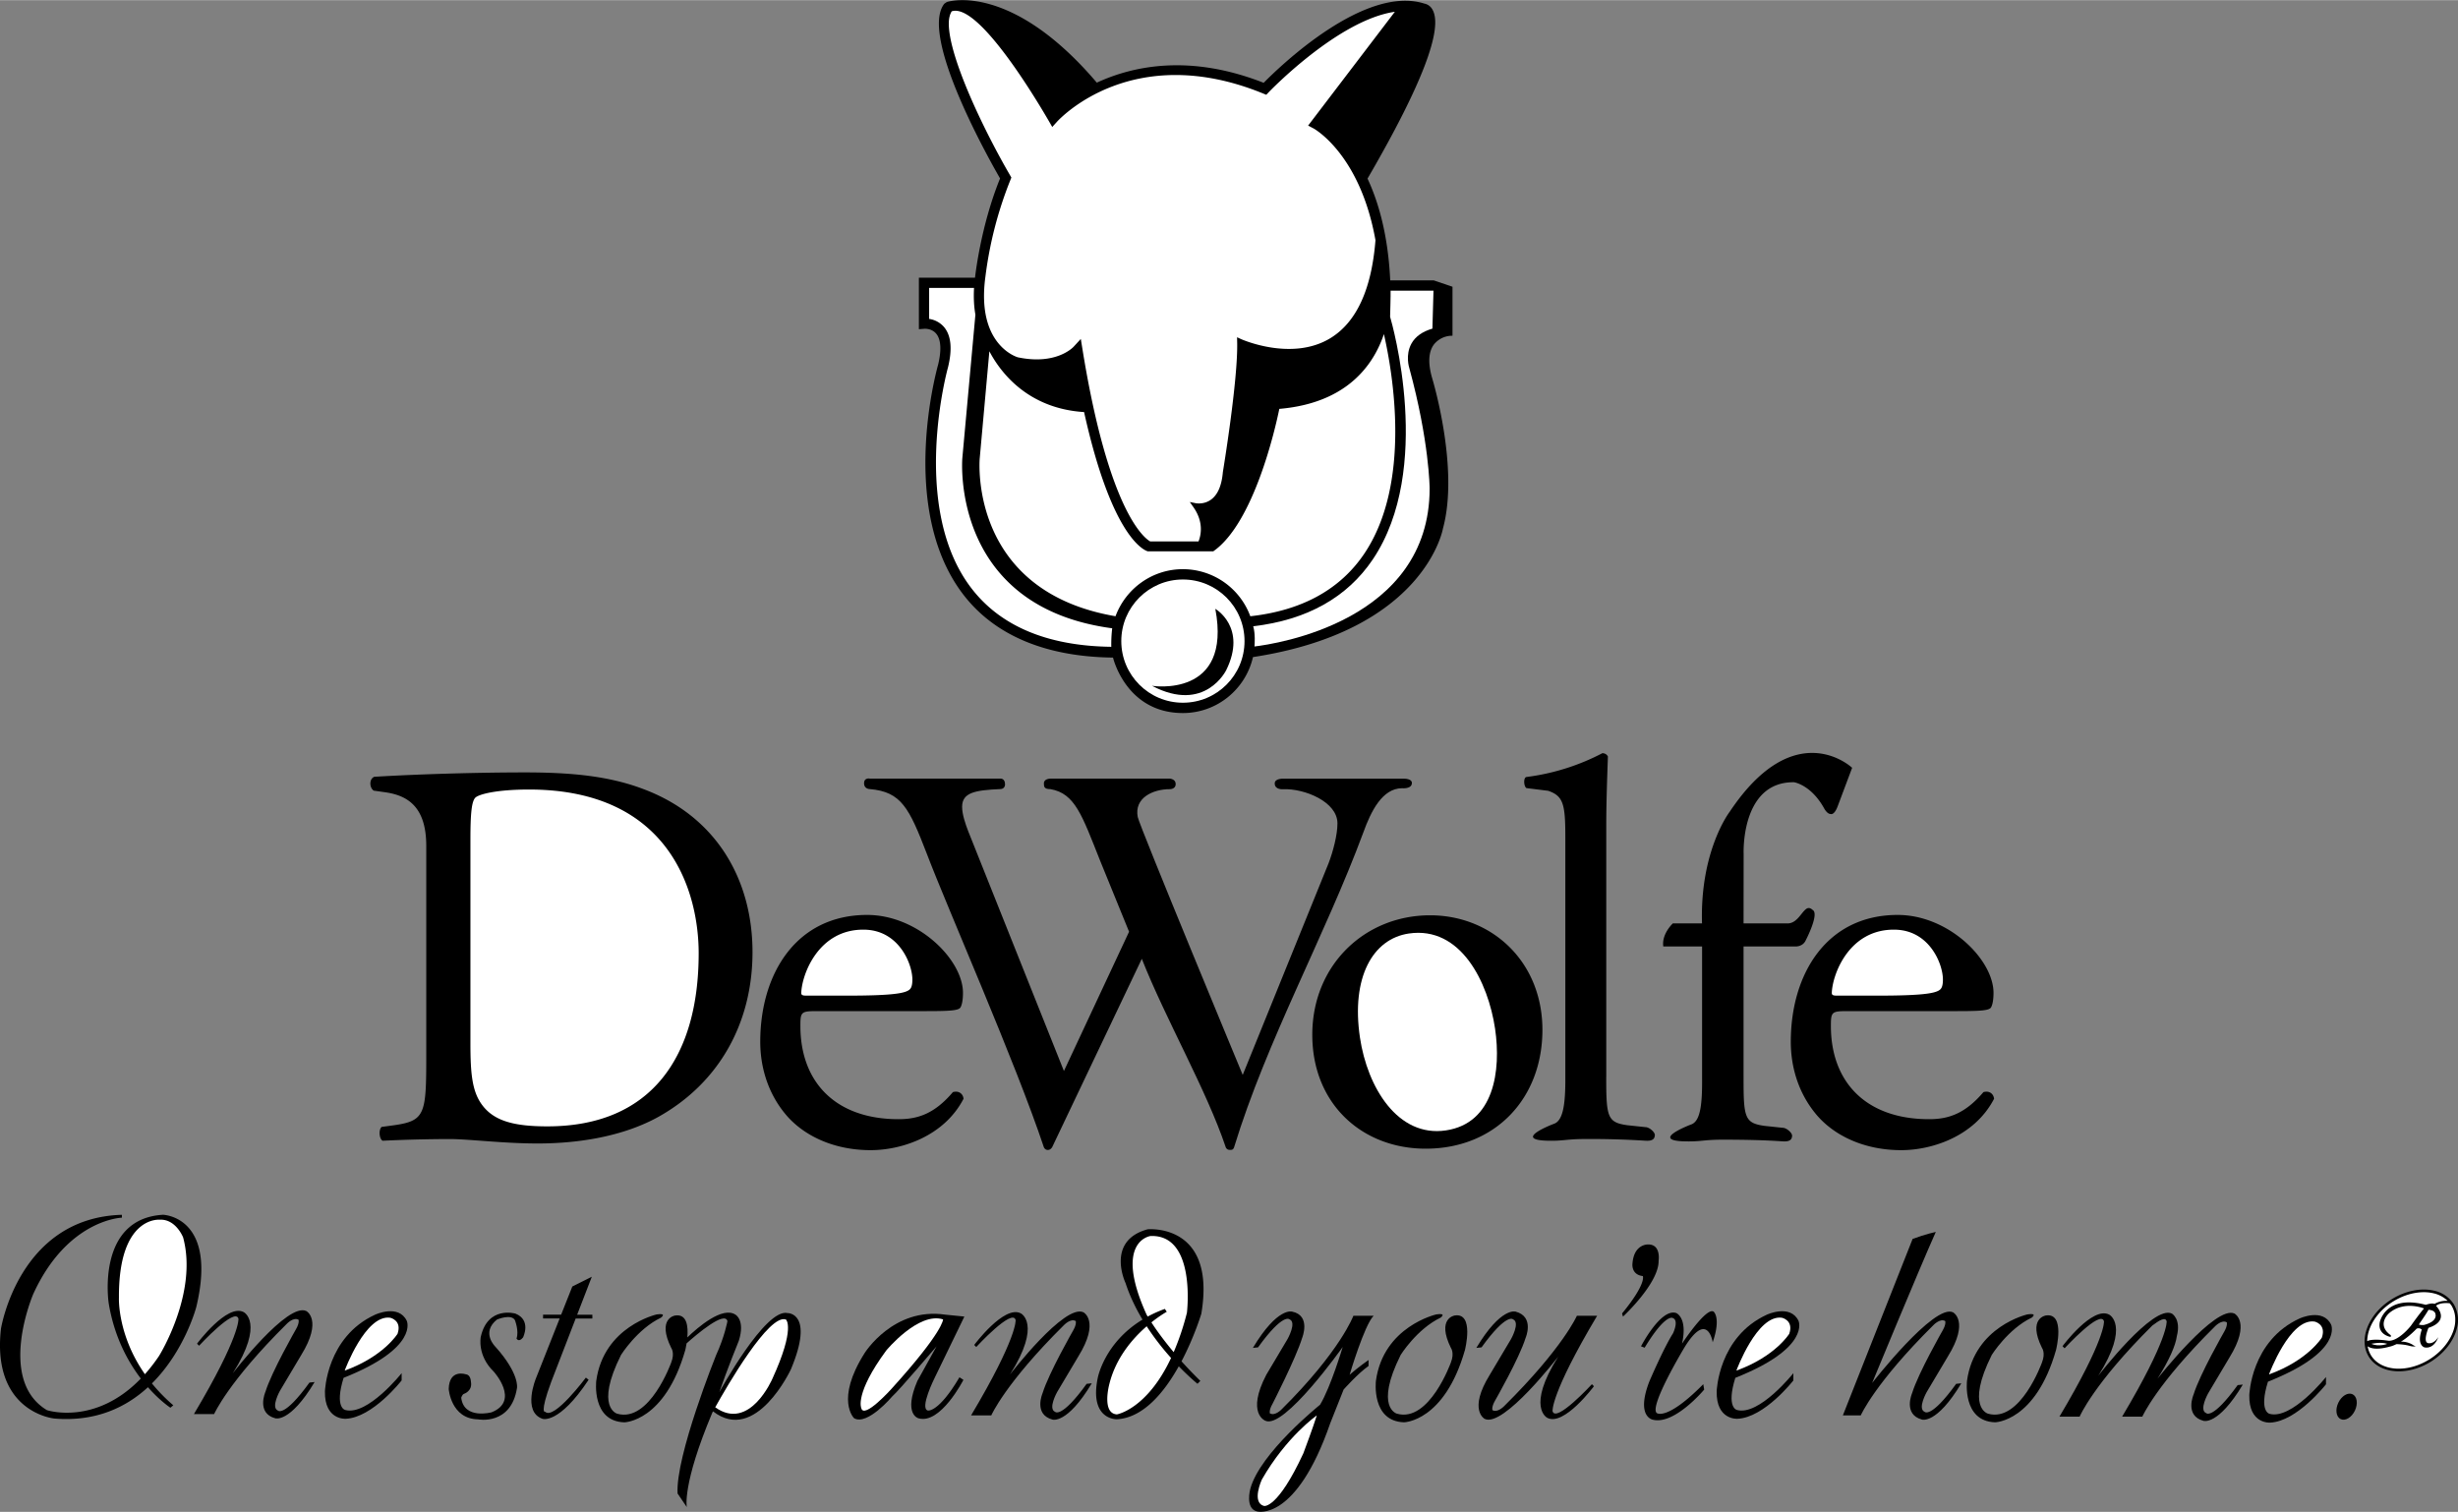
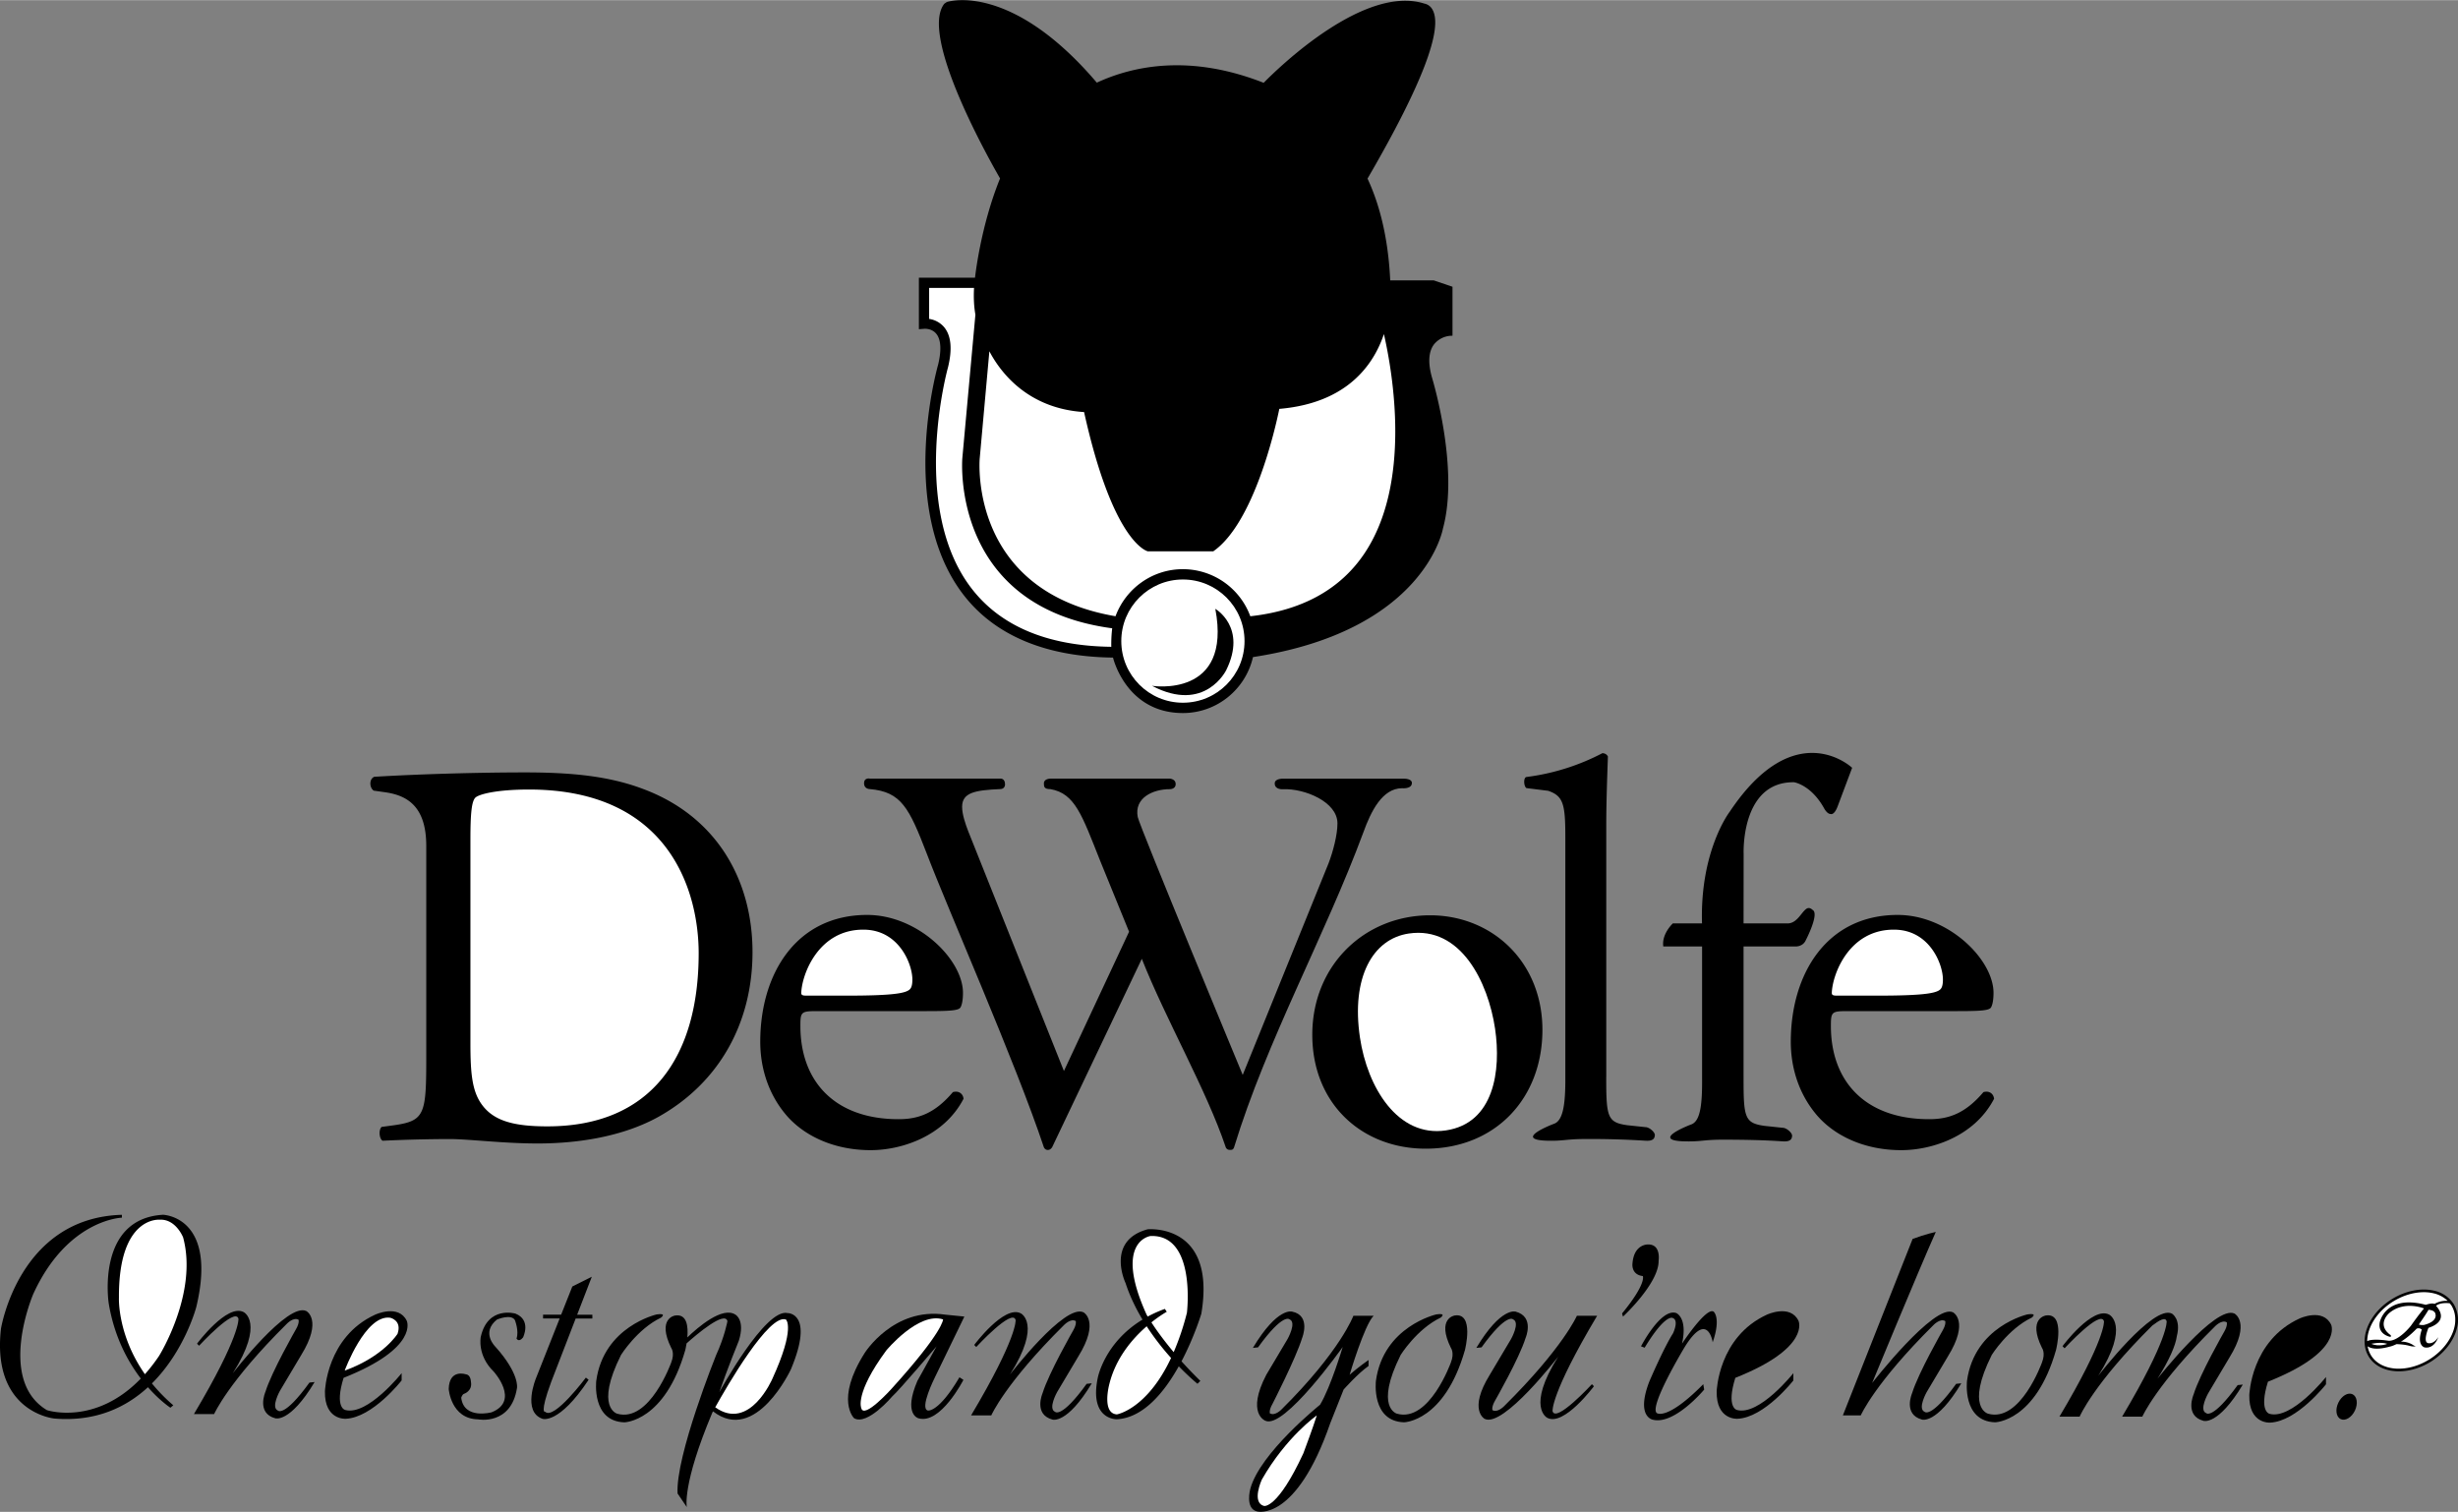
<svg xmlns="http://www.w3.org/2000/svg" width="2500" height="1538" viewBox="0 0 59.994 36.901">
  <rect x="0" y="0" width="59.994" height="36.901" fill="#808080" stroke="none" />
  <path d="M10.404 25.776c0 1.417-.026 1.58-.789 1.688l-.302.041c-.079.081-.053.297.026.337a35.497 35.497 0 0 1 1.643-.041c.46 0 1.301.108 2.142.108 1.012 0 2.089-.176 2.943-.648 1.498-.837 2.3-2.309 2.3-4.023 0-1.782-.894-3.321-2.668-3.982-.854-.324-1.787-.405-2.891-.405-1.117 0-2.557.04-3.673.107-.131.055-.118.271-.013.338l.289.041c.552.081.993.365.993 1.309v5.13zM22.595 24.678c.606 0 .808-.014.851-.095.029-.054.058-.162.058-.351 0-.811-1.099-1.902-2.339-1.902-1.731 0-2.609 1.436-2.609 3.096 0 .594.173 1.229.605 1.755.419.513 1.154.891 2.092.891.75 0 1.789-.337 2.265-1.255-.014-.122-.115-.203-.26-.162-.447.526-.851.661-1.327.661-1.544 0-2.395-.911-2.395-2.274 0-.337.014-.364.389-.364h2.67zM47.748 24.678c.606 0 .808-.014.851-.095.029-.054.058-.162.058-.351 0-.811-1.098-1.902-2.339-1.902-1.731 0-2.609 1.436-2.609 3.096 0 .594.173 1.229.605 1.755.419.513 1.154.891 2.092.891.75 0 1.789-.337 2.265-1.255-.015-.122-.115-.203-.26-.162-.447.526-.851.661-1.327.661-1.544 0-2.396-.911-2.396-2.274 0-.337.015-.364.39-.364h2.67zM34.905 22.339c-1.593 0-2.875 1.215-2.875 2.916 0 1.688 1.215 2.781 2.768 2.781 1.688 0 2.849-1.215 2.849-2.902-.001-1.661-1.23-2.795-2.742-2.795zM59.89 31.831a.75.75 0 0 0-.482-.329c-.315-.074-.7.003-1.028.207-.571.354-.824.985-.563 1.406.261.421.938.476 1.51.123.328-.204.568-.513.643-.828a.756.756 0 0 0-.08-.579z" />
  <path d="M58.414 31.764c.314-.195.68-.269.979-.199a.73.73 0 0 1 .35.186.573.573 0 0 0-.325.075c-.047-.034-.211.021-.211.021-.994-.259-1.123.429-1.123.429-.055.3.258.354.258.354.041-.021-.007-.055-.007-.055-.034-.021-.082-.075-.082-.075-.197-.238.068-.456.068-.456.368-.306.844-.108.844-.108s-.103.115-.32.422c0 0-.292.374-.544.367 0 0-.394-.065-.523.01.003-.341.238-.725.636-.971z" fill="#fff" />
  <path d="M59.906 32.394c-.07.299-.3.593-.614.788-.542.335-1.179.29-1.421-.101a.635.635 0 0 1-.083-.222c.068.049.218.098.54.009 0 0 .062-.011.164-.061.202.006.312.04.312.04.123.034.164.007.164.007-.02.013-.095-.041-.095-.041a.553.553 0 0 0-.271-.067c.106-.065.237-.166.383-.317a.115.115 0 0 1 .125.023c-.133.39.069.435.069.435.245.041.333-.251.333-.251-.102.163-.218.149-.218.149-.184.014-.021-.375-.021-.375.552-.184.184-.538.184-.538.116-.095.333-.062.333-.062h.002c.014.018.029.033.041.052a.643.643 0 0 1 .094.341.731.731 0 0 1-.021.191zM11.482 20.484c0-.607.026-.945.131-1.026s.526-.189 1.301-.189c3.443 0 4.139 2.511 4.139 3.996 0 2.511-1.143 4.226-3.692 4.226-.828 0-1.327-.135-1.616-.554-.224-.324-.263-.756-.263-1.471v-4.982zM19.658 24.299c-.101 0-.101-.041-.101-.067.014-.445.42-1.569 1.552-1.542.837.021 1.16.84 1.16 1.218 0 .176-.043.229-.086.257-.116.081-.433.135-1.5.135h-1.025zM44.811 24.299c-.101 0-.101-.041-.101-.067.014-.445.42-1.569 1.552-1.542.837.021 1.16.84 1.16 1.218 0 .176-.043.229-.086.257-.116.081-.433.135-1.5.135h-1.025z" fill="#fff" />
  <path d="M25.574 28.067c-.073 0-.097-.069-.097-.069-.688-2.065-2.342-5.81-2.855-7.16-.432-1.12-.621-1.512-1.391-1.58 0 0-.142.002-.142-.142 0-.145.142-.114.142-.114h3.183s.117-.013.117.144c0 0 0 .112-.117.112-.607.027-.931.081-.931.432 0 .189.081.418.148.594l2.337 5.856 1.59-3.4-.705-1.73c-.446-1.121-.615-1.646-1.215-1.751-.154 0-.159-.06-.159-.141 0-.117.159-.115.159-.115h2.917s.141.008.141.133-.141.124-.141.124c-.418 0-.874.212-.786.678.043.226 2.563 6.297 2.563 6.297l2.096-5.168c.108-.284.216-.688.216-.972 0-.526-.799-.853-1.323-.834 0 0-.208.021-.208-.141 0-.126.208-.116.208-.116h2.911c.076-.004.229.008.229.103 0 .156-.242.13-.242.13-.479.004-.756.558-.945 1.084-.931 2.511-2.357 5.076-3.153 7.681-.02.049-.031.064-.101.064-.083 0-.102-.064-.102-.064-.472-1.404-1.469-3.129-2.049-4.601l-2.189 4.6c0-.003-.033.066-.106.066z" />
  <path d="M36.491 25.105c.152 1.028-.025 2.311-1.201 2.485s-1.917-1.053-2.097-2.268c-.218-1.469.312-2.407 1.192-2.538 1.269-.188 1.937 1.187 2.106 2.321z" fill="#fff" />
  <path d="M39.204 26.289c0 .972.027 1.106.513 1.174l.444.047c.097 0 .237.127.23.198-.007.071-.032.147-.233.133a21.52 21.52 0 0 0-1.454-.041c-.486 0-.536.052-.942.041-.857-.024.154-.408.154-.408.237-.07.294-.48.29-1.145V20.42c0-.796-.051-.995-.419-1.12l-.53-.066c-.067-.041-.078-.259 0-.271a5.476 5.476 0 0 0 1.853-.581c.054 0 .108.026.135.081-.013.405-.04 1.08-.04 1.674v6.152zM42.221 19.807s-.731.943-.679 2.729h-.711s-.278.256-.234.563h.947v3.205c.005.665-.042 1.074-.279 1.145 0 0-1.011.384-.153.408.406.011.457-.041.942-.041.472 0 1.008.009 1.454.041.201.014.227-.062.233-.133s-.133-.198-.23-.198l-.444-.047c-.486-.068-.511-.203-.511-1.174V23.1h1.26s.19.015.263-.161c0 0 .336-.644.161-.732 0 0-.071-.078-.146-.029-.124.08-.22.337-.439.358h-1.099l.002-1.704s-.073-1.756 1.229-1.741c0 0 .41.058.731.629 0 0 .073.146.161.146 0 0 .088.044.175-.19l.352-.937c.001-.001-1.39-1.318-2.985 1.068zM34.996 6.841h-1.064c-.051-1.089-.279-1.896-.554-2.485 1.32-2.27 1.854-3.658 1.585-4.125a.287.287 0 0 0-.197-.147c-1.473-.466-3.555 1.56-3.923 1.934-1.795-.706-3.18-.417-4.072-.004C24.695-.426 23.173.025 23.109.046l-.061.042c-.605.771 1.059 3.739 1.361 4.264-.479 1.178-.609 2.406-.611 2.423h-1.37v1.257l.135-.01c.007 0 .176-.012.286.118.118.139.135.401.048.759-.039.138-.967 3.494.587 5.574.762 1.02 2.018 1.556 3.682 1.575 0 0 .315 1.354 1.706 1.354.834 0 1.532-.585 1.71-1.366 4.184-.641 4.633-3.113 4.637-3.139.398-1.457-.24-3.596-.268-3.686-.099-.353-.085-.623.044-.801a.569.569 0 0 1 .398-.216l.059-.003V6.996l-.456-.155z" />
  <path d="M23.912 11.194l.236-2.623c.263.5.925 1.396 2.312 1.484.675 3.046 1.457 3.371 1.554 3.399h1.599c.986-.683 1.514-2.993 1.612-3.477.886-.076 1.575-.386 2.046-.927.251-.288.408-.604.507-.899.218.956.681 3.64-.48 5.362-.59.875-1.526 1.388-2.781 1.526a1.755 1.755 0 0 0-1.645-1.149c-.755 0-1.397.479-1.645 1.149-3.528-.605-3.325-3.712-3.315-3.845z" fill="#fff" />
-   <path d="M24.051 6.755a9.48 9.48 0 0 1 .611-2.367l.023-.058-.031-.054c-.641-1.101-1.496-2.885-1.496-3.702 0-.128.025-.227.071-.301.736-.248 2.454 2.823 2.454 2.823l.115-.127c.074-.082 1.852-1.987 5.03-.691l.079.032.059-.062c.02-.021 1.695-1.765 3.079-1.964l-2.117 2.778.132.069c.013.007 1.137.625 1.512 2.729-.094 1.194-.461 1.997-1.094 2.387-.946.583-2.181.03-2.193.024l-.091-.042.002.1c.027.926-.346 3.171-.349 3.194-.028.323-.123.545-.283.665-.173.13-.369.093-.371.093l-.153-.031.089.127c.256.365.184.686.124.836h-1.178c-.117-.063-1.004-.67-1.654-4.69l-.041-.253-.175.19c-.017.019-.431.455-1.363.258-.034-.01-1.015-.311-.791-1.963z" fill="#fff" />
  <path d="M23.685 14.323c-1.48-1.98-.556-5.327-.546-5.361.11-.452.075-.783-.102-.988a.592.592 0 0 0-.359-.193v-.757h1.096c-.014.248 0 .464.033.654l-.319 3.505c-.003.036-.288 3.623 3.658 4.15a3.338 3.338 0 0 0-.022.452c-1.571-.02-2.728-.512-3.439-1.462z" fill="#fff" />
  <circle cx="28.872" cy="15.646" r="1.504" fill="#fff" />
-   <path d="M30.588 15.284c1.31-.154 2.291-.702 2.917-1.63 1.492-2.213.469-5.774.424-5.925 0 0 .016-.547.012-.638h1.047l-.026.927c-.242.07-.417.192-.513.367-.153.28-.055.583-.051.596.49 1.795.496 2.929.496 2.94 0 3.241-3.765 3.795-4.275 3.856.004-.044.024-.313-.031-.493z" fill="#fff" />
  <path d="M28.117 16.737s1.962.316 1.546-1.879c0 0 .782.449.266 1.497 0-.001-.515 1.063-1.812.382zM4.859 32.846s.885-.961.961-.658c0 0 .051.417-1.087 2.327h.493s.341-.784 1.771-2.201c0 0 .165-.177.291-.101 0 0 .025.076-.063.228 0 0-.595 1.038-.747 1.531 0 0-.228.519.24.645 0 0 .354.127.961-.885l-.126.013c-.62.86-.771.683-.771.683-.177-.076.05-.48.05-.48l.519-.873c.531-.86.127-1.075.127-1.075-.456-.228-1.796 1.518-1.796 1.518.784-1.24.265-1.493.265-1.493-.405-.215-1.138.771-1.138.771l.05.05zM23.828 32.877s.885-.961.961-.658c0 0 .051.417-1.087 2.327h.493s.341-.784 1.771-2.201c0 0 .165-.177.291-.101 0 0 .025.076-.063.228 0 0-.595 1.038-.747 1.531 0 0-.228.519.24.645 0 0 .354.127.961-.885l-.126.013c-.62.86-.771.683-.771.683-.177-.076.05-.48.05-.48l.519-.873c.531-.86.127-1.075.127-1.075-.456-.228-1.796 1.518-1.796 1.518.784-1.24.265-1.493.265-1.493-.405-.215-1.138.771-1.138.771l.05.05zM38.855 33.785s-.885.961-.961.657c0 0-.051-.417 1.088-2.327h-.494s-.341.785-1.771 2.201c0 0-.165.177-.291.101 0 0-.025-.075.063-.228 0 0 .594-1.037.746-1.53 0 0 .228-.519-.24-.645 0 0-.354-.127-.961.885l.127-.013c.619-.859.771-.683.771-.683.177.076-.051.48-.051.48l-.519.873c-.531.859-.126 1.075-.126 1.075.455.228 1.796-1.518 1.796-1.518-.784 1.24-.266 1.493-.266 1.493.405.215 1.138-.771 1.138-.771l-.049-.05zM44.98 34.546h.437s.341-.784 1.771-2.201c0 0 .165-.177.291-.101 0 0 .025.076-.063.228 0 0-.594 1.038-.746 1.531 0 0-.228.519.24.645 0 0 .354.127.961-.885l-.126.013c-.62.86-.771.683-.771.683-.177-.076.051-.48.051-.48l.519-.873c.531-.86.126-1.075.126-1.075-.455-.228-1.976 1.725-1.976 1.725s1.12-2.713 1.554-3.688c0 0-.25.053-.566.171l-1.702 4.307zM52.532 32.354c.17-.129.322-.22.351-.104 0 0 .051.417-1.087 2.327h.493s.341-.784 1.771-2.201c0 0 .165-.177.291-.101 0 0 .025.076-.063.228 0 0-.595 1.038-.747 1.531 0 0-.228.519.24.645 0 0 .354.127.961-.885l-.126.013c-.62.86-.771.683-.771.683-.177-.076.05-.48.05-.48l.519-.873c.531-.86.127-1.075.127-1.075-.456-.228-1.881 1.588-1.881 1.588.285-.451.442-.811.471-1.036.11-.423-.121-.553-.121-.553-.456-.228-1.796 1.518-1.796 1.518.784-1.24.265-1.493.265-1.493-.405-.215-1.138.771-1.138.771l.051.051s.885-.961.961-.658c0 0 .051.417-1.087 2.327h.493c-.002.001.344-.806 1.773-2.223zM8.425 34.414c.544.151 1.378-.898 1.378-.898v.177s-.708.91-1.366.936c0 0-.519.038-.506-.67 0 0 .038-1.328 1.227-1.872 0 0 .569-.266.771.152 0 0 .304.658-1.543 1.391-.226.733.039.784.039.784z" />
  <path d="M9.703 32.555c.114-.329-.177-.392-.177-.392-.607-.089-1.113 1.29-1.113 1.29.948-.342 1.29-.898 1.29-.898z" fill="#fff" />
  <path d="M42.394 34.414c.544.151 1.378-.898 1.378-.898v.177s-.708.91-1.366.936c0 0-.519.038-.506-.67 0 0 .038-1.328 1.227-1.872 0 0 .569-.266.771.152 0 0 .304.658-1.543 1.391-.227.733.039.784.039.784z" />
-   <path d="M43.671 32.555c.114-.329-.177-.392-.177-.392-.607-.089-1.113 1.29-1.113 1.29.949-.342 1.29-.898 1.29-.898z" fill="#fff" />
  <path d="M55.394 34.508c.544.151 1.378-.898 1.378-.898v.177s-.708.91-1.366.936c0 0-.519.038-.506-.67 0 0 .038-1.328 1.227-1.872 0 0 .569-.266.771.152 0 0 .304.658-1.543 1.391-.227.733.039.784.039.784z" />
-   <path d="M56.671 32.648c.114-.329-.177-.392-.177-.392-.607-.089-1.113 1.29-1.113 1.29.949-.341 1.29-.898 1.29-.898z" fill="#fff" />
  <ellipse transform="matrix(.43 -.903 .903 .43 1.64 71.28)" cx="57.268" cy="34.341" rx=".336" ry=".224" />
  <path d="M49.932 32.108s-.448.066-.092.791c0 0 .092.119 0 .355 0 0-.527 1.475-1.317 1.251 0 0-.553-.145.092-1.436 0 0 .396-.633.975-.909 0 0 .158-.118-.105-.079 0 0-1.291.29-1.475 1.62 0 0-.119.988.685 1.014 0 0 .988-.013 1.488-1.765-.001.002.236-.92-.251-.842zM35.505 32.108s-.448.066-.092.791c0 0 .092.119 0 .355 0 0-.527 1.475-1.317 1.251 0 0-.553-.145.092-1.436 0 0 .395-.633.975-.909 0 0 .158-.118-.105-.079 0 0-1.291.29-1.475 1.62 0 0-.119.988.685 1.014 0 0 .987-.013 1.488-1.765-.001.002.236-.92-.251-.842zM32.941 33.555c.203-.181.462-.361.462-.361v.146c-.259.181-.608.575-.608.575l-.327.823c-.835 2.414-1.782 2.154-1.782 2.154-.304-.068-.169-.553-.169-.553.237-.88 1.703-2.053 1.703-2.053.259-.428.552-1.409.552-1.409s-1.435 2.026-1.89 1.799c0 0-.467-.175.025-1.12l.519-.873s.228-.404.051-.48c0 0-.152-.177-.771.683l-.126.013c.607-1.012.961-.885.961-.885.466.097.24.645.24.645-.151.493-.724 1.609-.724 1.609-.088.152-.063.228-.063.228.126.076.291-.101.291-.101 1.429-1.417 1.748-2.28 1.748-2.28h.494c-.226.223-.586 1.44-.586 1.44z" />
  <path d="M32.14 34.547s-.744.519-1.342 1.567c0 0-.26.563.056.643 0 0 .327.079.958-1.285.001 0 .249-.666.328-.925z" fill="#fff" />
  <path d="M39.613 32.135s.88-.814.87-1.365c0 0 .065-.407-.265-.396 0 0-.341-.011-.374.473 0 0-.033.265.253.298 0 0 .099.176-.506.913l.022.077zM40.053 32.861s.484-.936.858-.814c0 0 .286.11.143.748 0 0 .594-.902.771-.781 0 0 .187.143-.022.748 0 0-.121-.803-.693.132 0 0-.869 1.442-.671 1.596 0 0 .242.198 1.134-.705l.022.132s-.715.858-1.244.737c0 0-.429-.055-.099-.924 0 0 .341-.804.583-1.188 0 0 .154-.319-.011-.374 0 0-.176-.11-.682.726l-.089-.033zM28.01 30.004c-1.03.281-.538 1.312-.538 1.312.104.319.25.619.414.892-.938.57-1.093 1.426-1.093 1.426-.21 1.03.468 1.007.468 1.007.648-.035 1.159-.665 1.51-1.293.264.271.457.427.457.427l.07-.07a10.367 10.367 0 0 1-.46-.479c.315-.599.483-1.159.483-1.159.375-2.227-1.311-2.063-1.311-2.063z" />
  <path d="M27.261 34.522c-.375-.023-.188-.726-.188-.726.157-.653.575-1.13.915-1.425.193.298.403.56.595.774-.589 1.254-1.322 1.377-1.322 1.377zM28.97 32.041a6.416 6.416 0 0 1-.323.962c-.26-.31-.44-.566-.544-.727.215-.172.375-.259.375-.259l-.047-.07a3.055 3.055 0 0 0-.418.187l-.027-.046c-.819-1.803.094-1.92.094-1.92 1.124-.047.89 1.873.89 1.873z" fill="#fff" />
  <path d="M23.418 33.616l.097.063s-.562 1.1-1.1.937c0 0-.375-.094-.023-.913l.468-.843s-.936 1.1-1.077 1.217c0 0-.609.726-.936.539 0 0-.469-.445.257-1.592 0 0 .702-1.124 1.966-.937l.468.047-.726 1.498s-.375.749-.164.796c.001.001.262.053.77-.812z" />
  <path d="M21.631 32.962c-.776 1.055-.61 1.404-.61 1.404.061.288.741-.471.741-.471 1.273-1.404 1.256-1.692 1.256-1.692-.602-.192-1.387.759-1.387.759z" fill="#fff" />
  <path d="M4.792 31.897c.526-2.212-.813-2.248-.813-2.248-1.638.096-1.327 2.152-1.327 2.152.133.819.466 1.428.785 1.846-1.121 1.161-2.292.771-2.292.771-1.231-.741-.334-2.833-.334-2.833.836-1.829 2.164-1.865 2.164-1.865v-.07C.453 29.722.023 32.435.023 32.435c-.228 2.044 1.303 2.188 1.303 2.188 1.014.085 1.755-.277 2.285-.764.299.339.548.5.548.5l.071-.059a4.136 4.136 0 0 1-.522-.534c.807-.802 1.084-1.869 1.084-1.869z" />
  <path d="M2.903 31.67c-.012-1.996.992-1.9.992-1.9.395-.024.574.43.574.43.371 1.362-.586 2.893-.586 2.893a4.142 4.142 0 0 1-.346.448c-.678-.969-.634-1.871-.634-1.871z" fill="#fff" />
  <path d="M11.375 33.545s-.41-.146-.423.357c0 0 .053.728.714.741 0 0 .808.159.953-.768 0 0 .066-.344-.529-1.006 0 0-.357-.344.04-.662 0 0 .344-.146.437.013 0 0 .106.265.04.45 0 0 .053.106.159-.026 0 0 .212-.423-.185-.582 0 0-.675-.199-.847.569 0 0-.093.45.317.847 0 0 .649.715-.053.993 0 0-.675.185-.741-.357 0 0 .026-.08.066-.093 0 0 .212-.066.172-.291-.001 0-.001-.172-.12-.185zM14.051 32.182h.407v-.093h-.371l.358-.927-.476.238-.273.688h-.441v.093h.405l-.577 1.456s-.344.821.159.993c0 0 .397.146 1.125-.953l-.067-.053s-.781 1.046-.993.834c0 0-.146.066.146-.728l.598-1.548zM19.224 32.049c-.543-.132-1.668 1.933-1.668 1.933.186-.543.477-1.258.477-1.258.159-.503-.08-.635-.08-.635-.317-.215-.92.307-1.177.554.023-.26-.004-.582-.301-.534 0 0-.448.066-.092.791 0 0 .092.119 0 .355 0 0-.527 1.475-1.317 1.251 0 0-.554-.145.092-1.436 0 0 .396-.633.975-.909 0 0 .158-.118-.105-.079 0 0-1.291.29-1.475 1.62 0 0-.119.988.685 1.014 0 0 .988-.013 1.488-1.765 0 0 .017-.067.032-.163.247-.22.932-.802.997-.542 0 0-.066.371-.278.833 0 0-.992 2.462-.939 3.375l.225.331s-.119-.542.622-2.303l.018-.034c1.046.81 1.901-1.025 1.901-1.025.581-1.387-.08-1.374-.08-1.374z" />
  <path d="M18.853 33.65s-.554 1.3-1.396.699c.284-.51 1.317-2.301 1.727-2.142 0 .001.238.199-.331 1.443zM57.879 32.8s.218-.055.388 0c.001 0-.197.081-.388 0zM59.037 32.33s.198-.286.238-.361c0 0 .157 0 .17.109 0 0 .061.17-.272.259 0 0-.054.014-.136-.007z" fill="#fff" />
</svg>